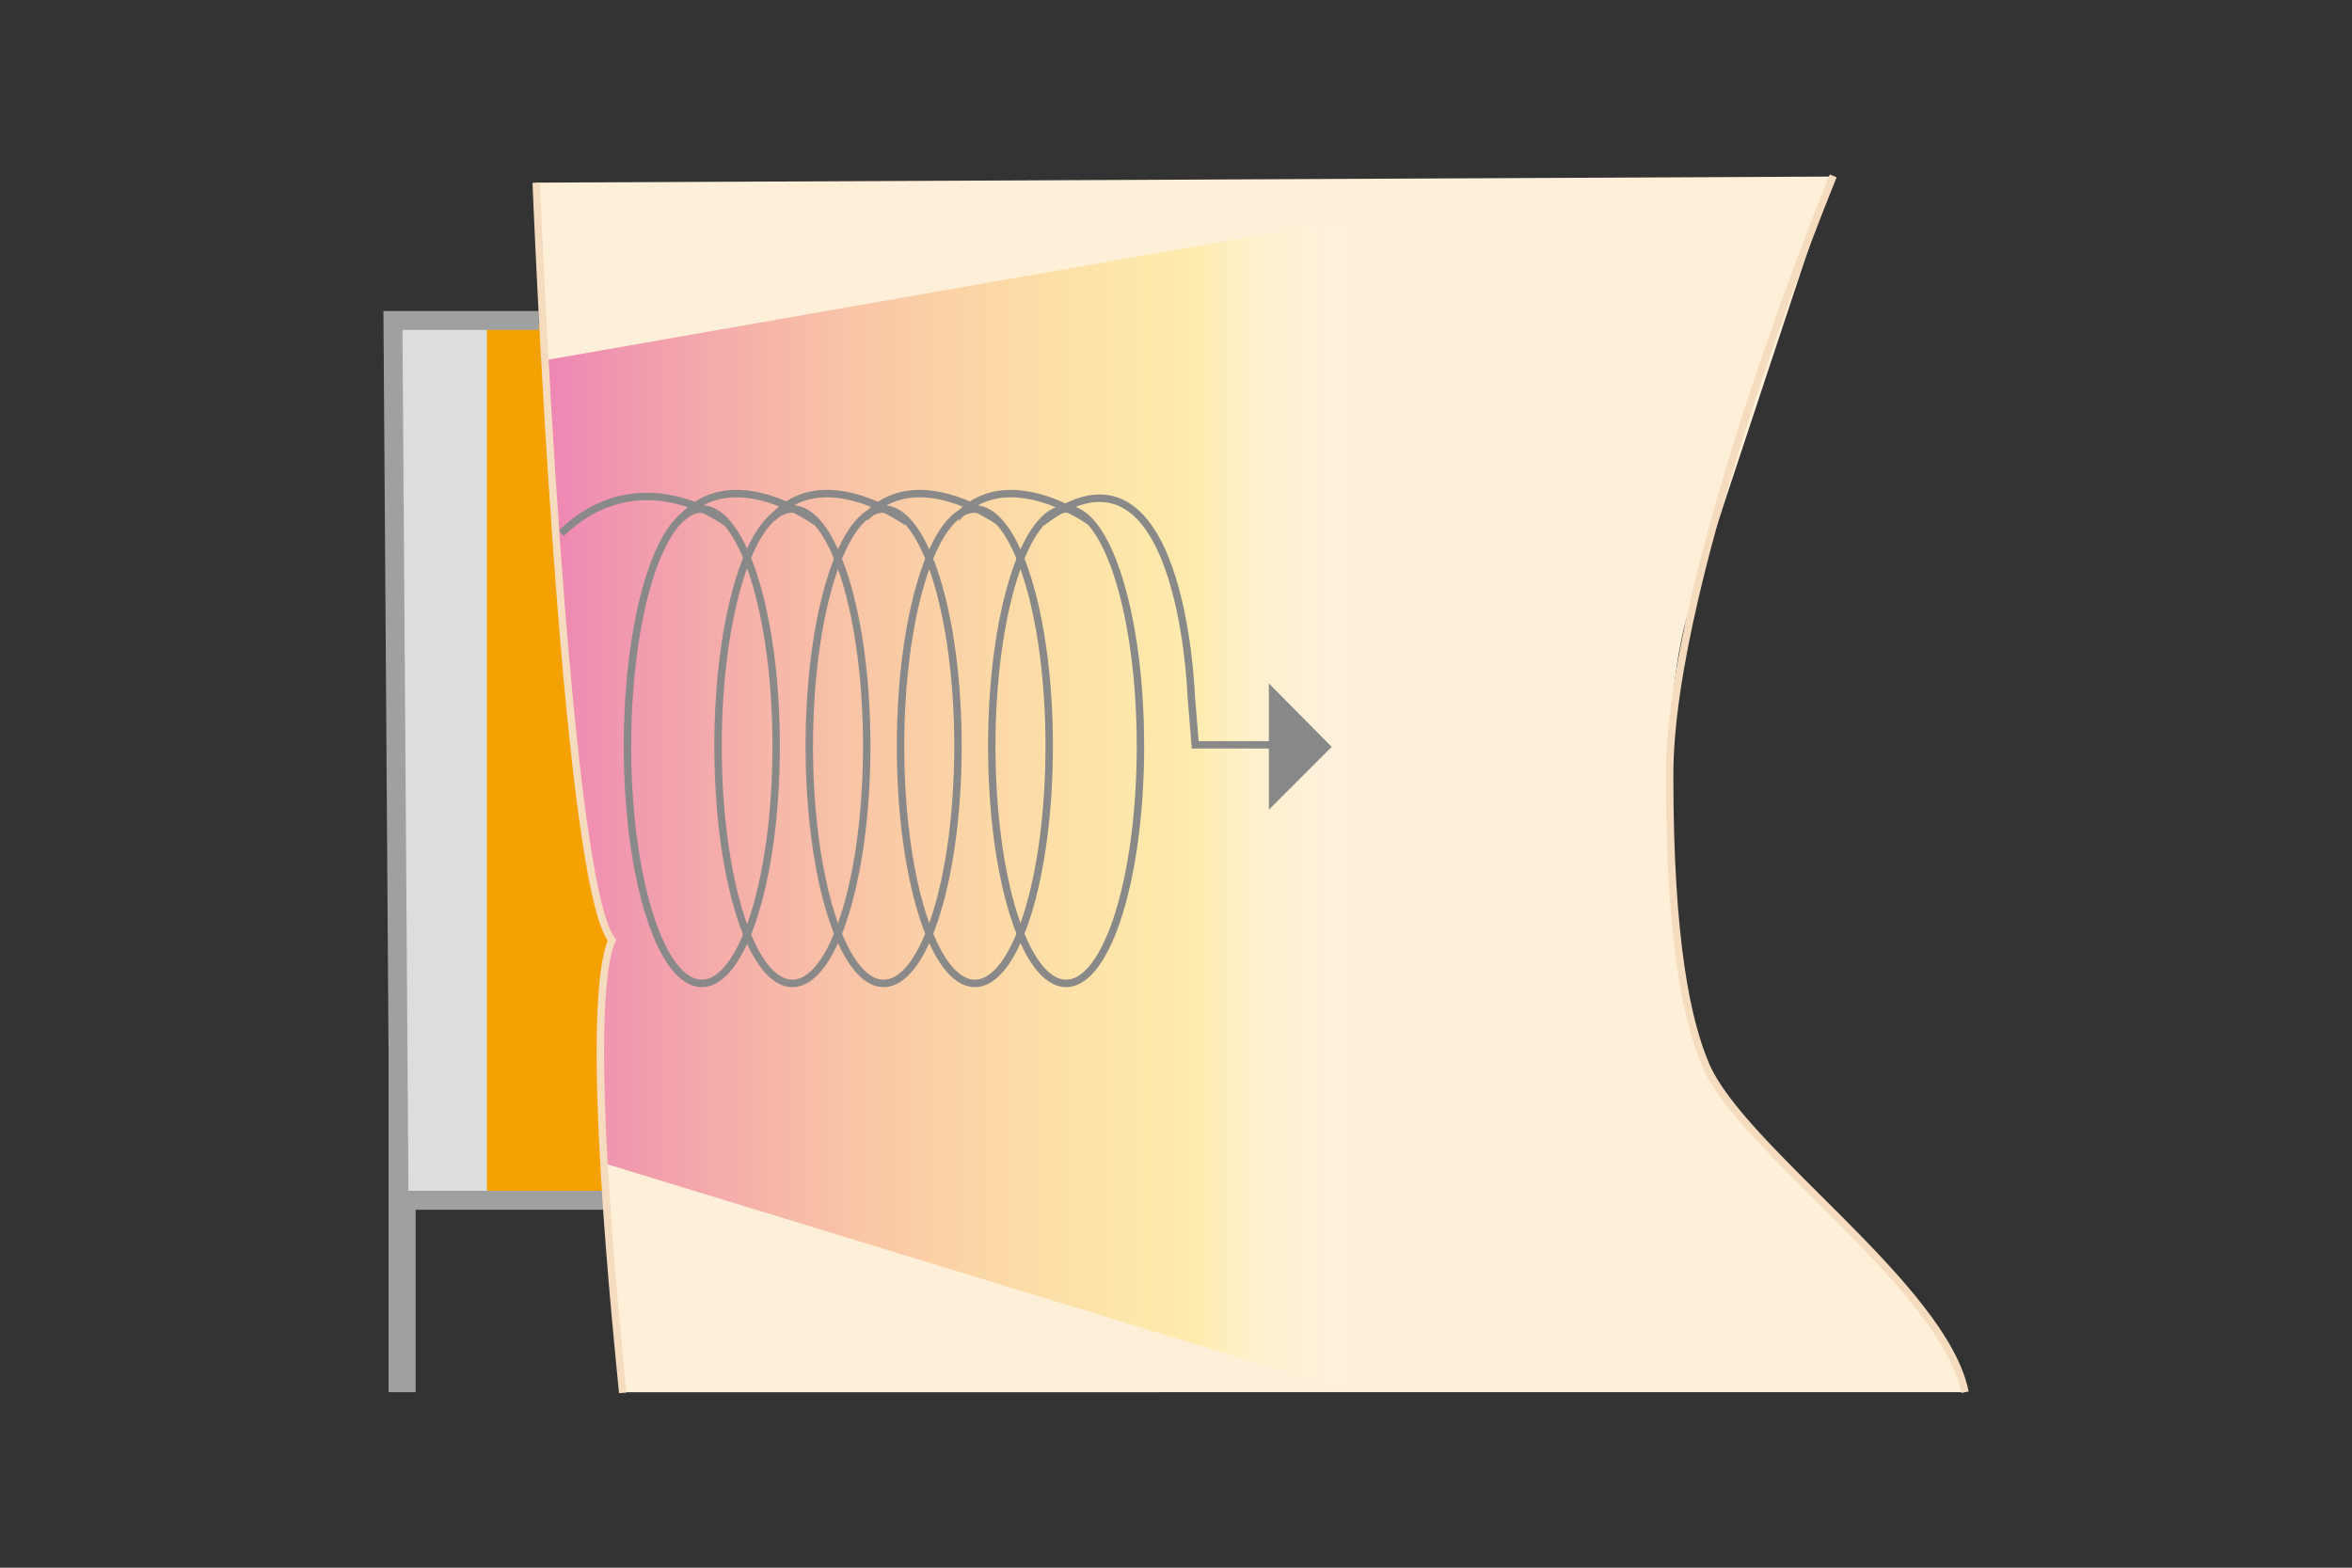
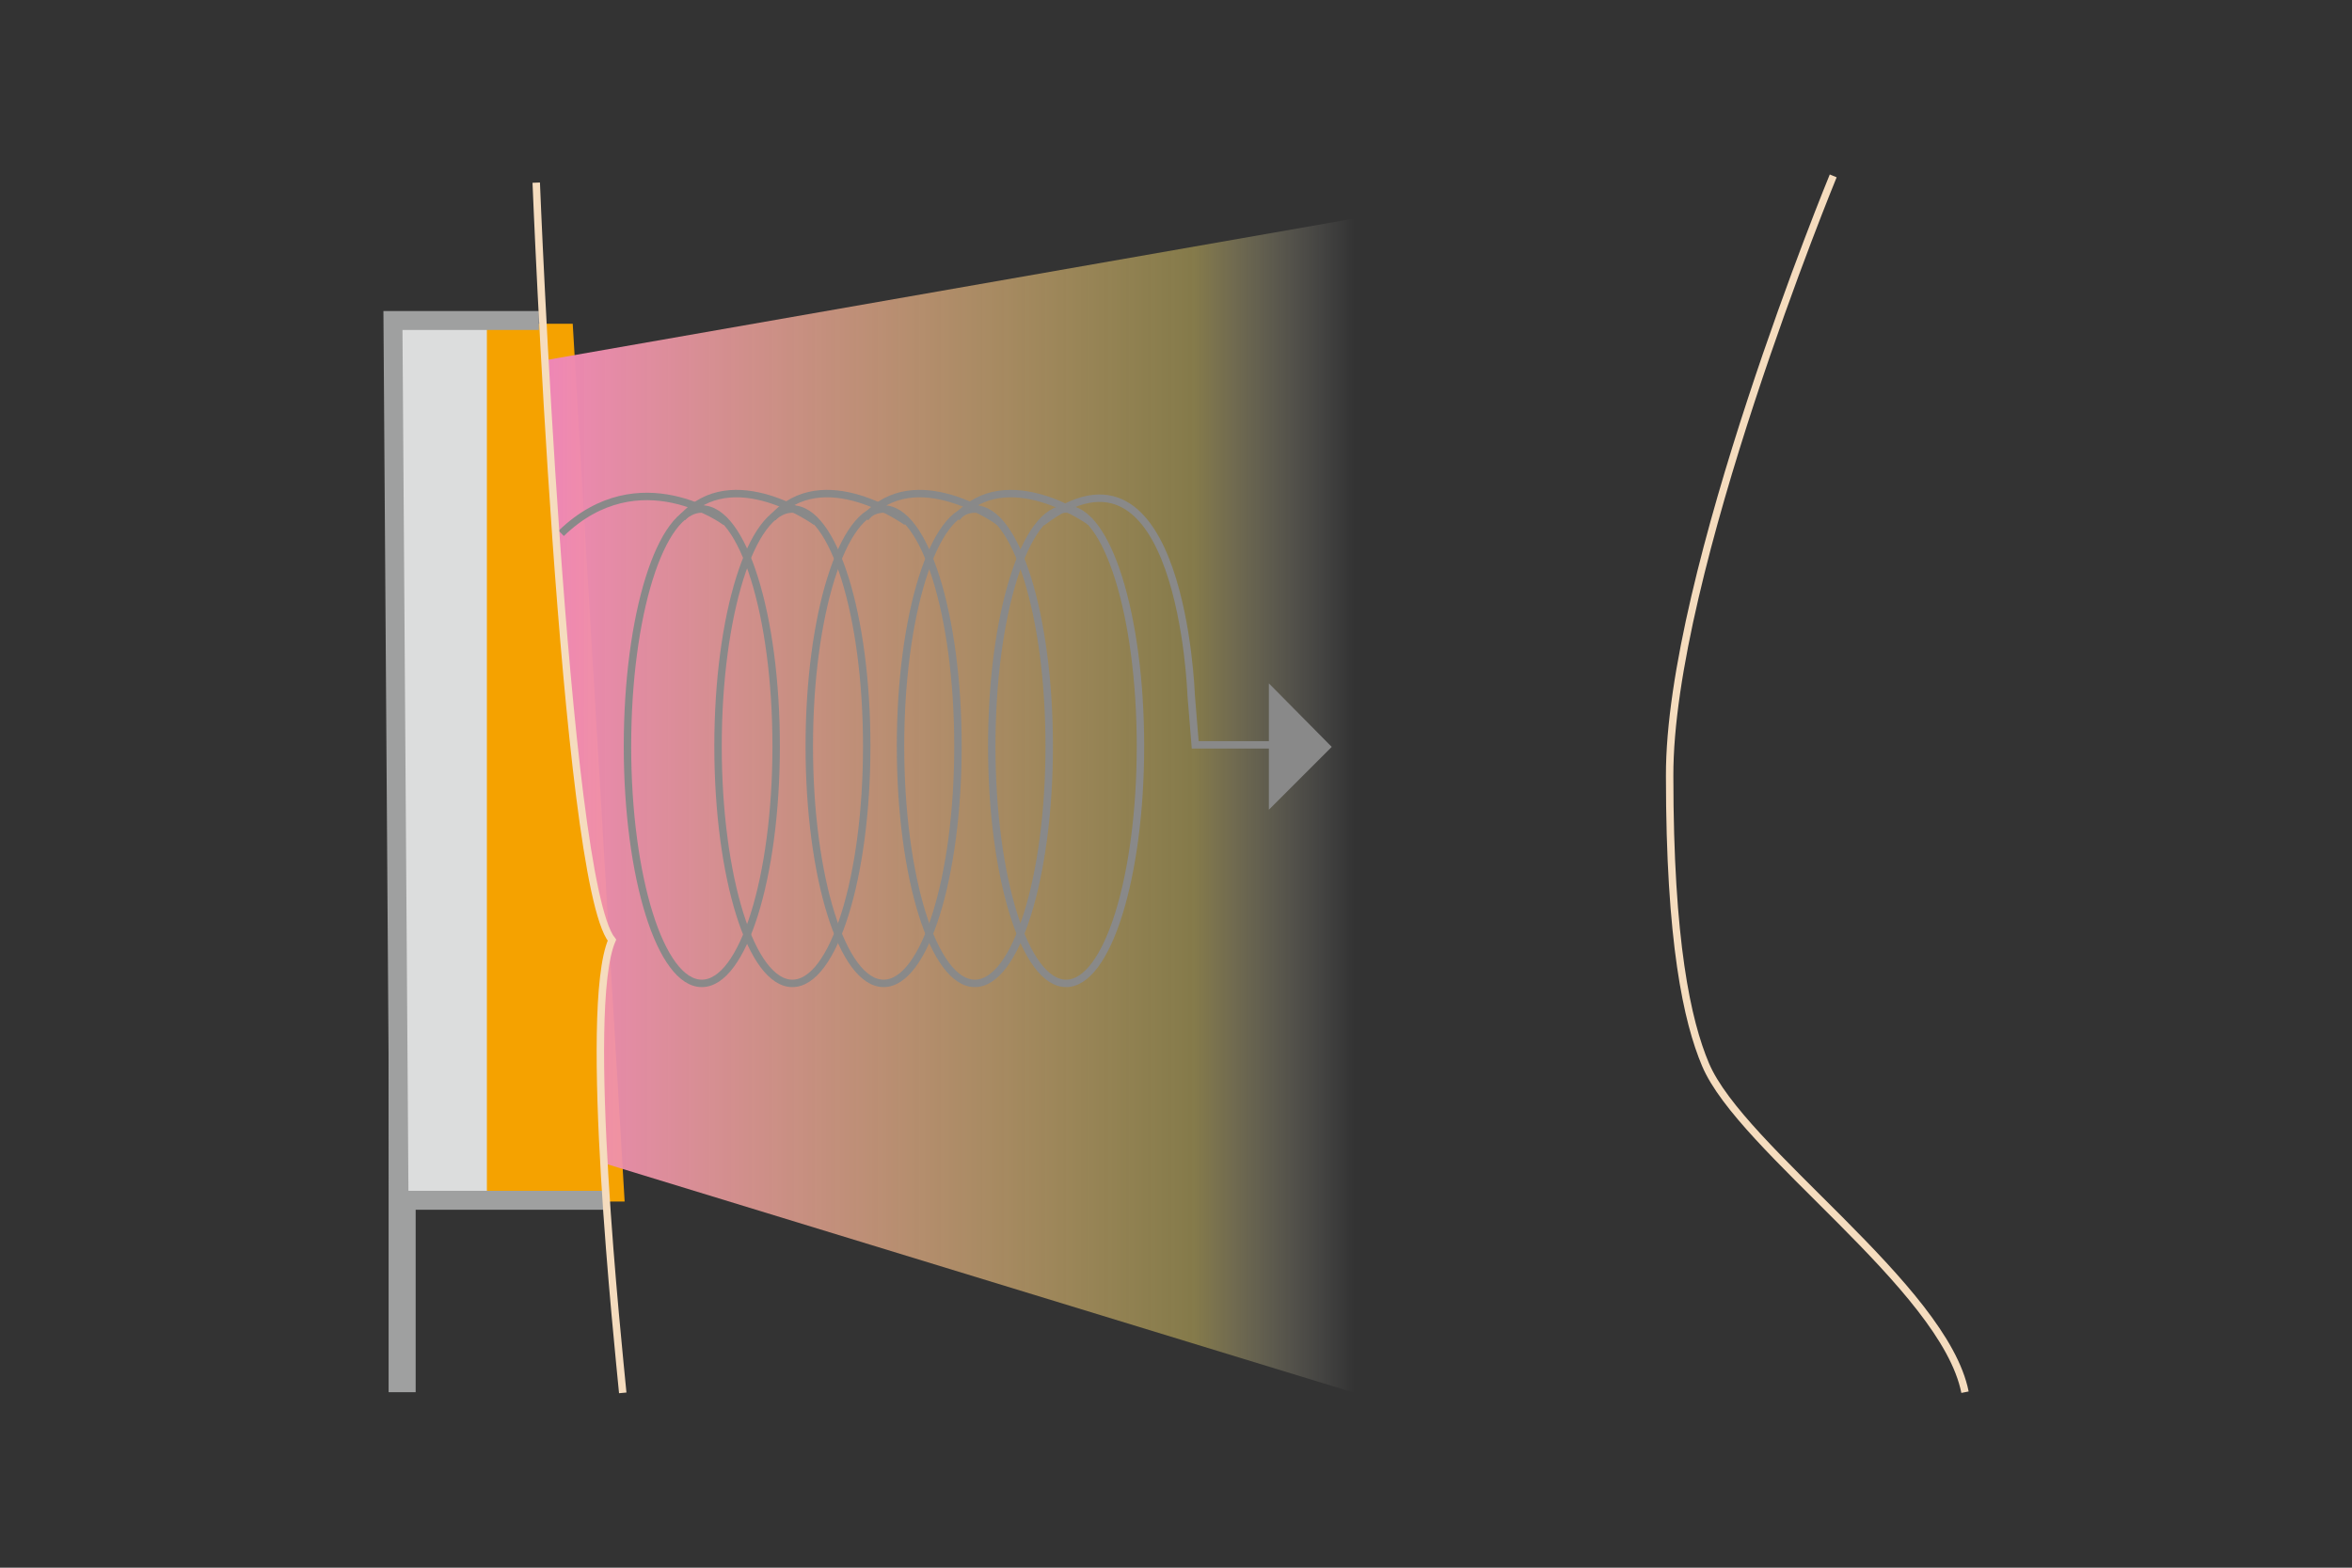
<svg xmlns="http://www.w3.org/2000/svg" width="348" height="232">
  <rect width="100%" height="100%" fill="#333333" stroke="none" />
  <defs>
    <linearGradient id="a" x1="200.44" x2="81.74" y1="965.23" y2="965.23" data-name="名称未設定グラデーション" gradientTransform="translate(0 -846)" gradientUnits="userSpaceOnUse">
      <stop offset="0" stop-color="#fff" stop-opacity="0" />
      <stop offset=".2" stop-color="#ffe56d" stop-opacity=".4" />
      <stop offset="1" stop-color="#ee87b4" />
    </linearGradient>
  </defs>
  <path d="M59.5 150.53v55.5" style="fill:none;stroke:#9fa0a0;stroke-miterlimit:10;stroke-width:4px" />
  <path d="m92.42 177.81-23.76.1v-130h16.08z" style="fill:#f5a200" />
-   <path d="m79.34 27.03 191.8-.9s-15.9 47.8-21.2 64.1c-4.9 14.8-3.2 49.9-.4 59.7 2.8 9.9 10.15 19.65 20.45 28.35 9.4 6.9 21.5 24.41 20.75 27.75H92.14s-6.3-45.3-1.5-67.2c-3.5-8.1-8.6-40.9-11.3-111.9z" style="fill:#fef0d8" />
  <path d="m89.64 172.23 110.8 33.9V32.33l-119.9 21s1.59 57.1 9.7 85.3c-2.5 8.1-.6 33.6-.6 33.6" style="fill:url(#a)" />
  <path d="m72.04 177.73-13.6-.1V47.43h13.6z" style="fill:#dcdddd" />
  <path d="M271.24 26.03s-24.3 59-24.2 88.8c0 24.6 2.6 36.3 5.3 42.7 5.3 12.6 35.3 32.9 38.4 48.5" style="fill:none;stroke:#f5dcbe;stroke-miterlimit:10;stroke-width:1.1px" />
  <path d="M90.04 177.63h-31l-.9-130.2h21.6" style="fill:none;stroke:#9fa0a0;stroke-miterlimit:10;stroke-width:2.8px" />
  <path d="M114.84 110.43c0 19.4-4.9 35.1-11 35.1s-11-15.7-11-35.1 4.9-35.1 11-35.1 11 15.7 11 35.1Z" style="fill:none;stroke:#898989;stroke-miterlimit:10;stroke-width:1.1px" />
  <path d="M128.24 110.43c0 19.4-4.9 35.1-11 35.1s-11-15.7-11-35.1 4.9-35.1 11-35.1 11 15.7 11 35.1Z" style="fill:none;stroke:#898989;stroke-miterlimit:10;stroke-width:1.1px" />
  <path d="M141.74 110.43c0 19.4-4.9 35.1-11 35.1s-11-15.7-11-35.1 4.9-35.1 11-35.1 11 15.7 11 35.1Z" style="fill:none;stroke:#898989;stroke-miterlimit:10;stroke-width:1.1px" />
  <path d="M155.24 110.43c0 19.4-4.9 35.1-11 35.1s-11-15.7-11-35.1 4.9-35.1 11-35.1 11 15.7 11 35.1Z" style="fill:none;stroke:#898989;stroke-miterlimit:10;stroke-width:1.1px" />
  <path d="M168.74 110.43c0 19.4-4.9 35.1-11 35.1s-11-15.7-11-35.1 4.9-35.1 11-35.1 11 15.7 11 35.1Z" style="fill:none;stroke:#898989;stroke-miterlimit:10;stroke-width:1.1px" />
  <path d="M189.44 110.23h-12.6l-.6-7.4s-1.4-41.3-22.1-25.5" style="fill:none;stroke:#898989;stroke-miterlimit:10;stroke-width:1.1px" />
  <path d="M187.74 101.13v18.7l9.3-9.3z" style="fill:#898989" />
  <path d="M161.34 77.23s-12.4-9-19.8-.6" style="fill:none;stroke:#898989;stroke-miterlimit:10;stroke-width:1.1px" />
  <path d="M147.84 77.23s-12.4-9-19.8-.6" style="fill:none;stroke:#898989;stroke-miterlimit:10;stroke-width:1.1px" />
  <path d="M134.14 77.23s-12.4-9-19.8-.6" style="fill:none;stroke:#898989;stroke-miterlimit:10;stroke-width:1.1px" />
  <path d="M120.74 77.23s-12.4-9-19.8-.6" style="fill:none;stroke:#898989;stroke-miterlimit:10;stroke-width:1.1px" />
  <path d="M107.34 77.23s-12.7-9.5-24.3 1.7" style="fill:none;stroke:#898989;stroke-miterlimit:10;stroke-width:1.1px" />
  <path d="M79.34 27.03s4.1 103.2 11.2 112.1c-4.4 10.2 1 60.6 1.6 67" style="fill:none;stroke:#f5dcbe;stroke-miterlimit:10;stroke-width:1.1px" />
</svg>